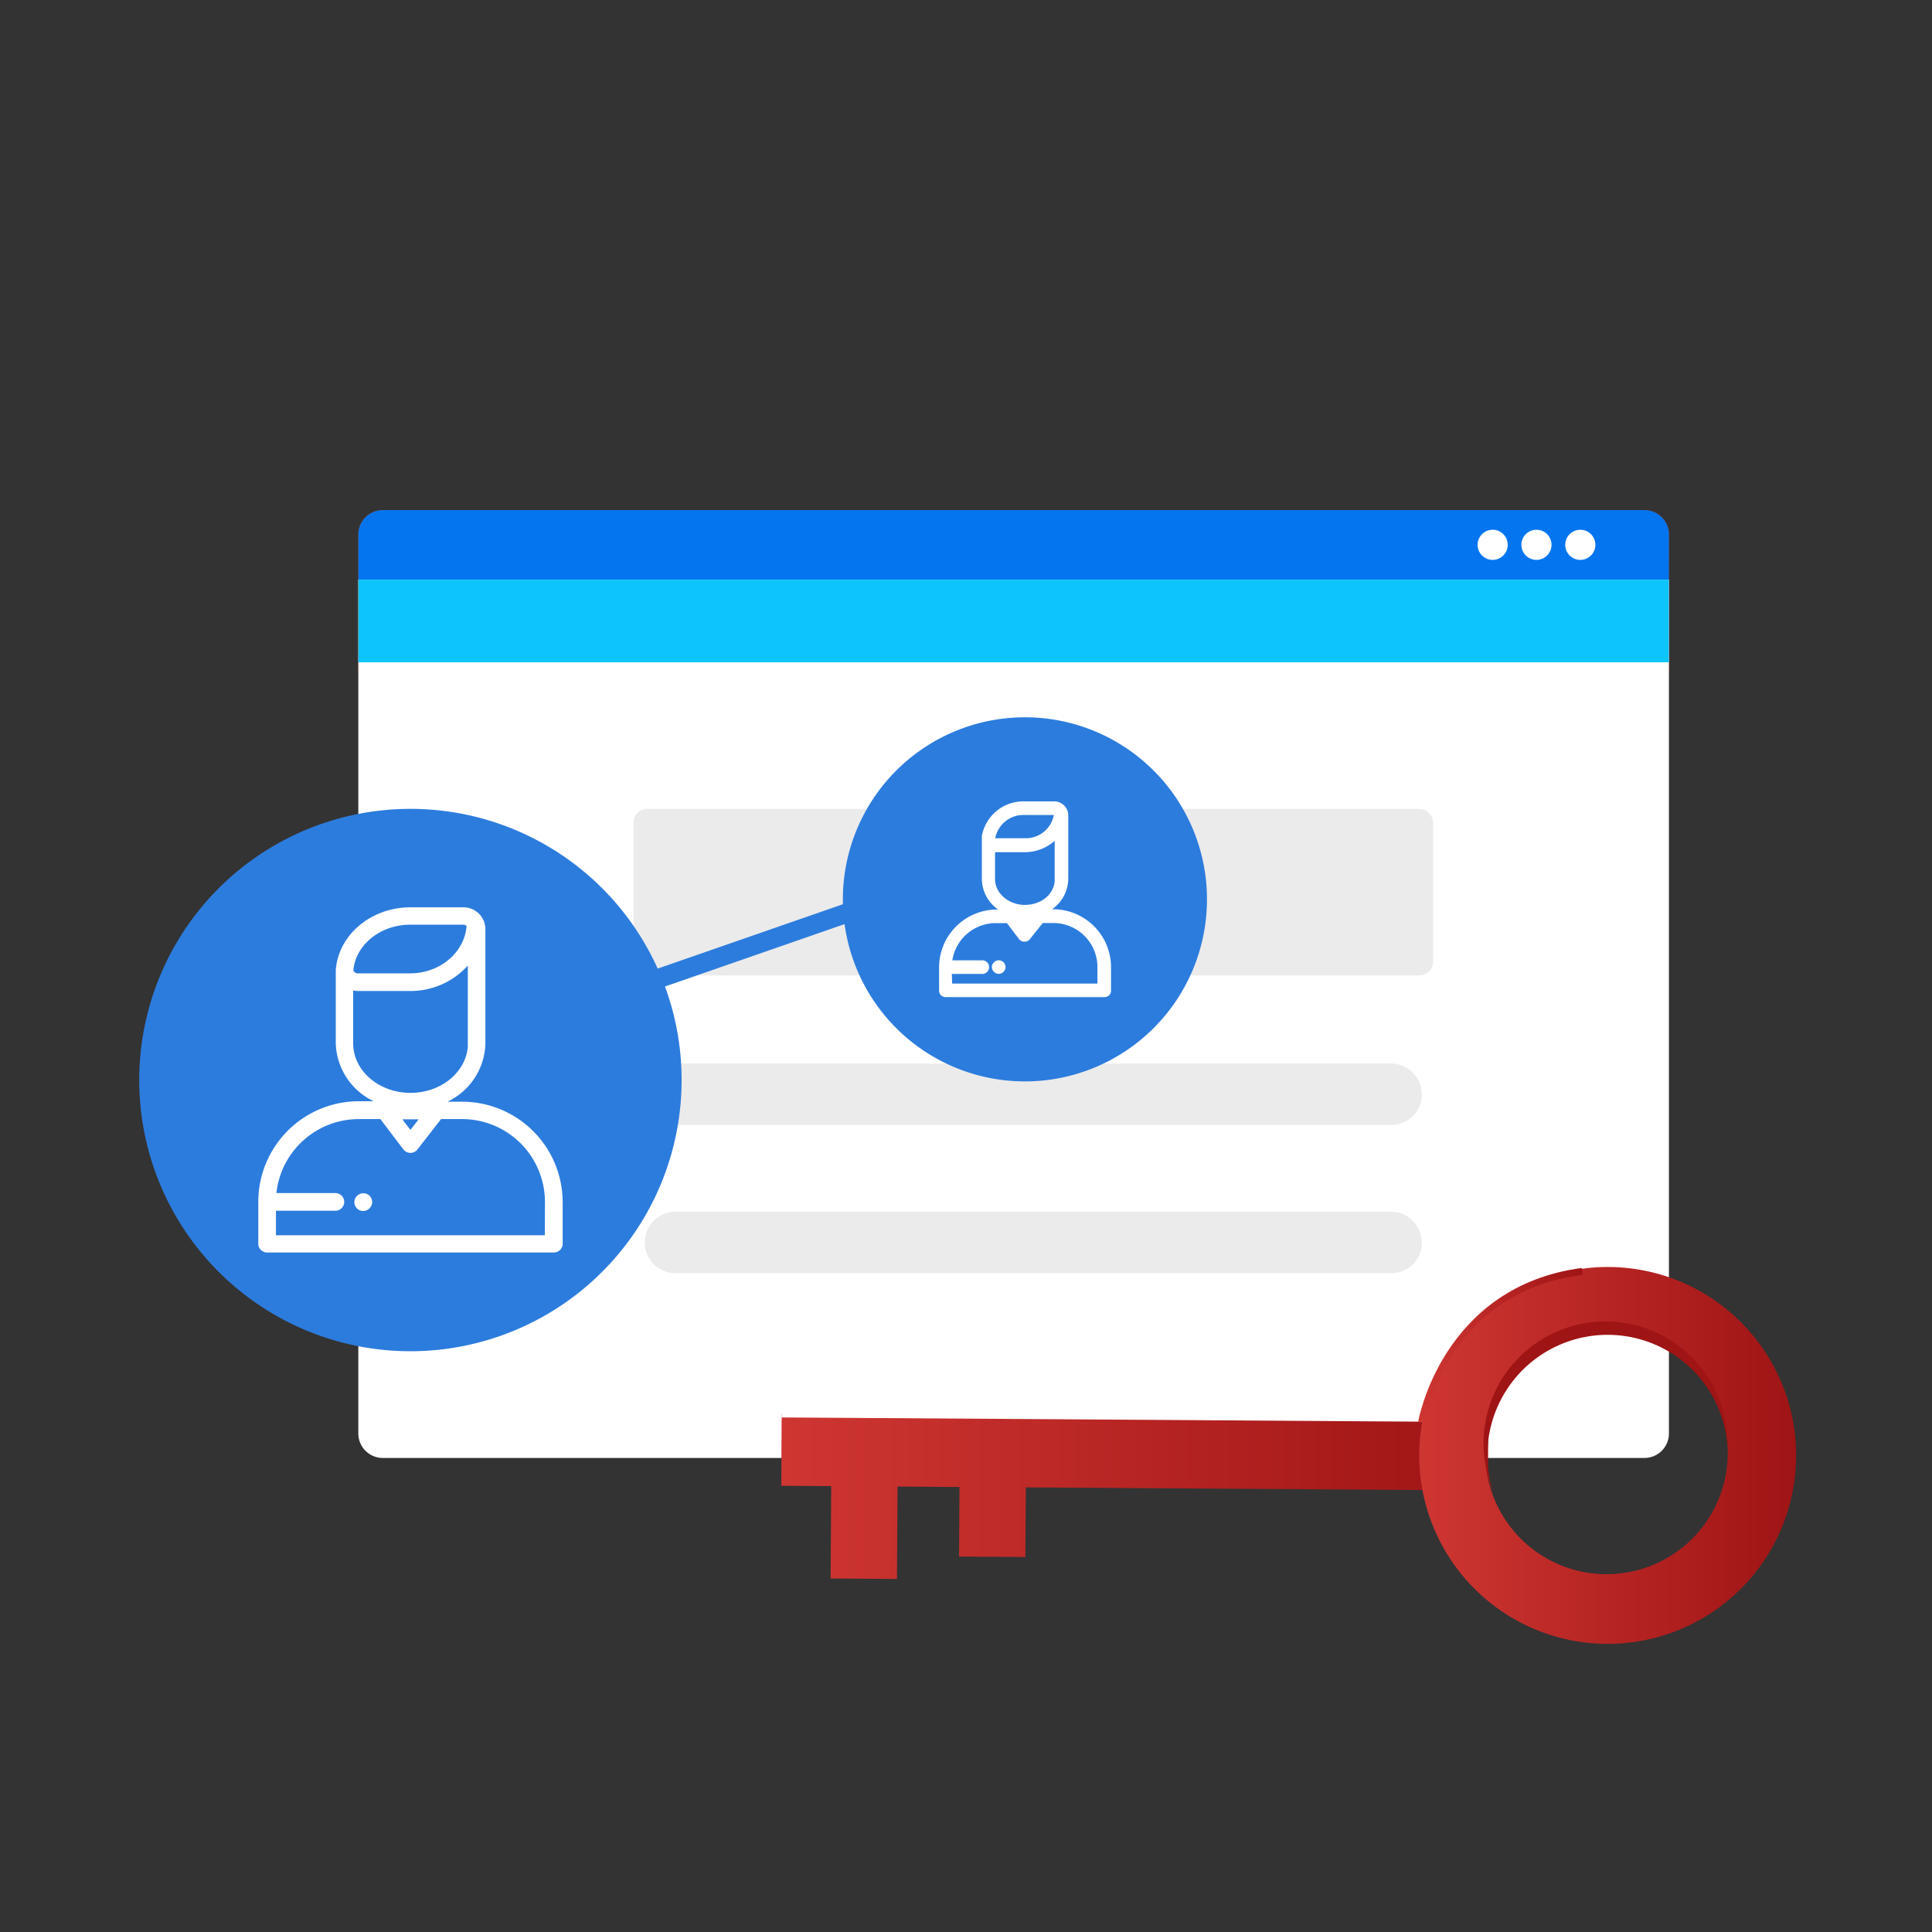
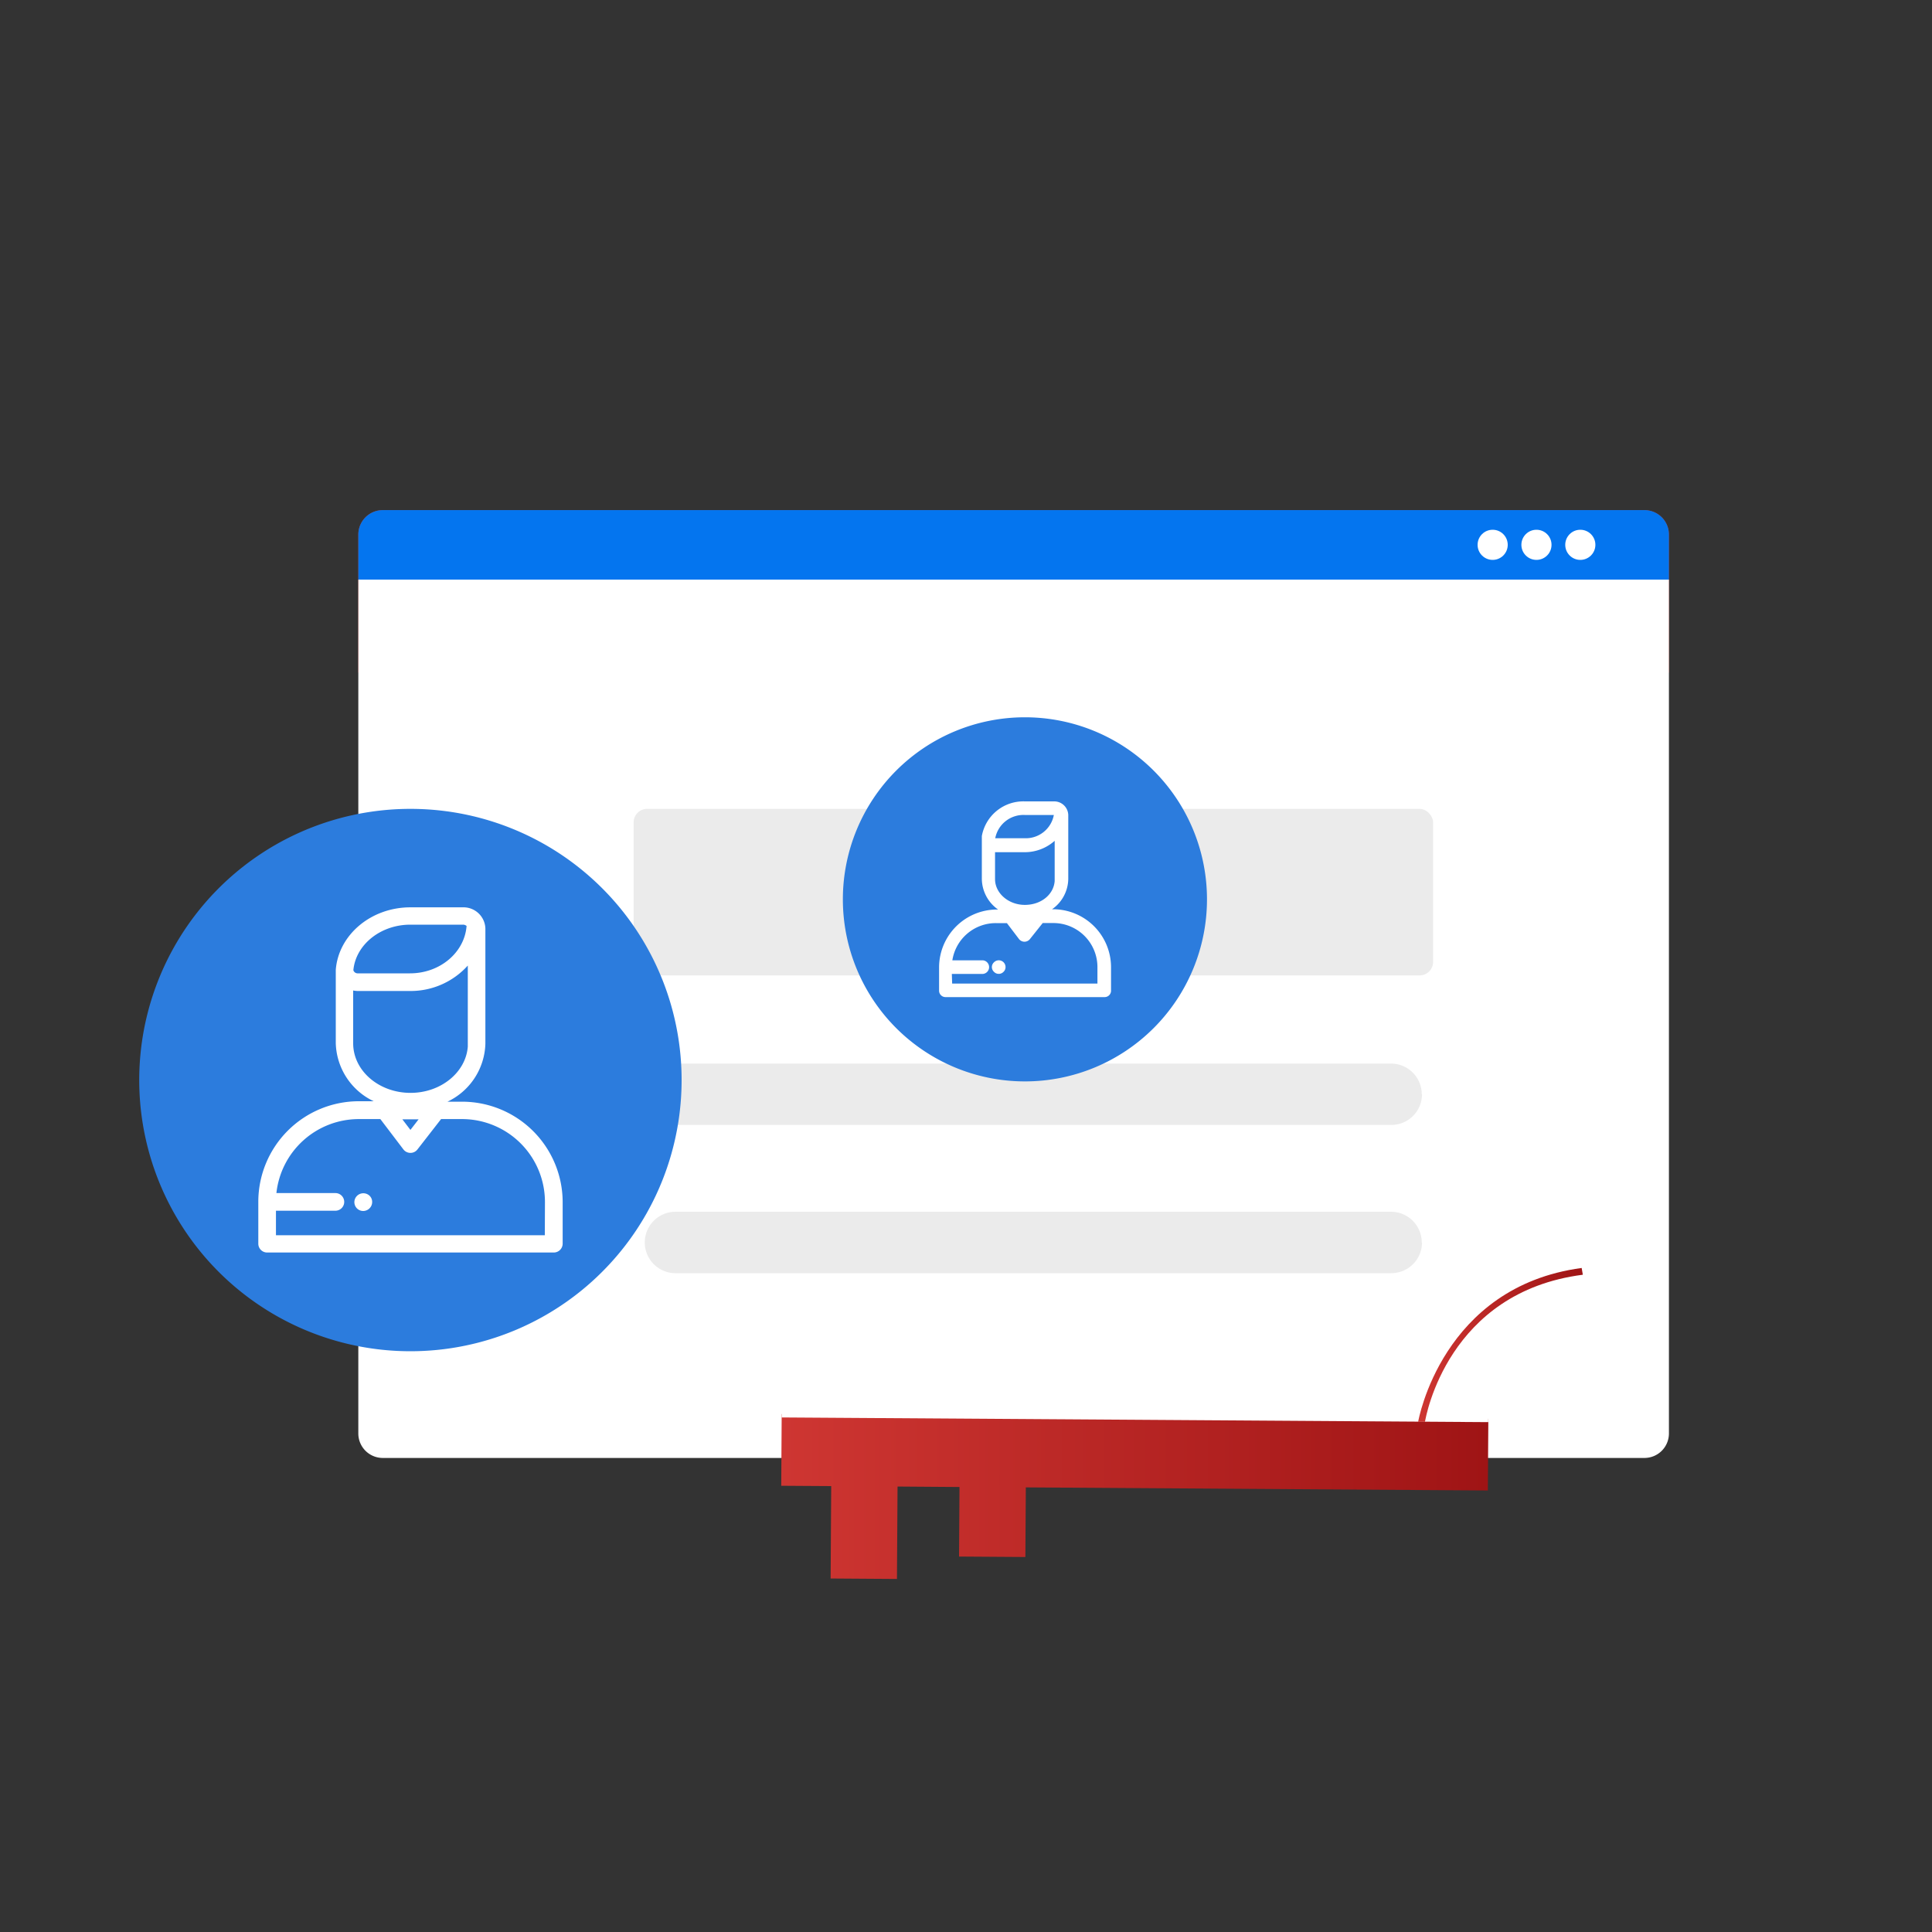
<svg xmlns="http://www.w3.org/2000/svg" xmlns:xlink="http://www.w3.org/1999/xlink" id="圖層_1" data-name="圖層 1" viewBox="0 0 300 300">
  <rect x="0" y="0" width="300" height="300" fill="#333333" stroke="none" />
  <defs>
    <style>
      .cls-1 {
        fill: url(#未命名漸層_45);
      }

      .cls-2 {
        fill: #0475ef;
      }

      .cls-3 {
        fill: url(#未命名漸層_45-2);
      }

      .cls-4 {
        fill: #fff;
      }

      .cls-5 {
        fill: #0dc5fa;
      }

      .cls-6 {
        fill: #ebebeb;
      }

      .cls-7 {
        fill: #2c7cdd;
      }

      .cls-8 {
        fill: none;
        stroke: #2c7cdd;
        stroke-miterlimit: 10;
        stroke-width: 3px;
      }

      .cls-9 {
        fill: url(#未命名漸層_45-3);
      }

      .cls-10 {
        fill: url(#未命名漸層_45-4);
      }

      .cls-11 {
        fill: #9f1415;
      }

      .cls-12 {
        fill: url(#未命名漸層_45-5);
      }
    </style>
    <linearGradient id="未命名漸層_45" data-name="未命名漸層 45" x1="157.44" y1="79.27" x2="156.63" y2="223" gradientUnits="userSpaceOnUse">
      <stop offset="0" stop-color="#ce3632" />
      <stop offset="1" stop-color="#9f1415" />
    </linearGradient>
    <linearGradient id="未命名漸層_45-2" x1="157.5" y1="79.27" x2="156.69" y2="223" xlink:href="#未命名漸層_45" />
    <linearGradient id="未命名漸層_45-3" x1="121.31" y1="232.38" x2="231.11" y2="232.38" xlink:href="#未命名漸層_45" />
    <linearGradient id="未命名漸層_45-4" x1="220.38" y1="226" x2="278.9" y2="226" xlink:href="#未命名漸層_45" />
    <linearGradient id="未命名漸層_45-5" x1="220.21" y1="208.83" x2="245.78" y2="208.83" xlink:href="#未命名漸層_45" />
  </defs>
  <g>
    <g>
      <g>
        <path class="cls-1" d="M259.15,83a3.8,3.8,0,0,0-3.79-3.79H59.43A3.8,3.8,0,0,0,55.64,83v7H259.15Z" />
        <path class="cls-2" d="M259.15,83a3.8,3.8,0,0,0-3.79-3.79H59.43A3.8,3.8,0,0,0,55.64,83v7H259.15Z" />
        <rect class="cls-3" x="55.64" y="90.01" width="203.5" height="14.43" />
        <path class="cls-4" d="M55.64,90v132.6a3.8,3.8,0,0,0,3.79,3.79H255.36a3.8,3.8,0,0,0,3.79-3.79V90Z" />
-         <rect class="cls-5" x="55.64" y="90.01" width="203.5" height="12.83" />
      </g>
      <circle class="cls-4" cx="231.78" cy="84.6" r="2.34" />
      <circle class="cls-4" cx="238.58" cy="84.6" r="2.34" />
      <circle class="cls-4" cx="245.39" cy="84.6" r="2.34" />
      <g>
        <path class="cls-6" d="M220.81,169.92a4.77,4.77,0,0,1-4.77,4.76H104.88a4.76,4.76,0,0,1-4.76-4.76h0a4.77,4.77,0,0,1,4.76-4.77H216a4.78,4.78,0,0,1,4.77,4.77Z" />
        <path class="cls-6" d="M220.81,192.93A4.78,4.78,0,0,1,216,197.7H104.88a4.77,4.77,0,0,1-4.76-4.77h0a4.77,4.77,0,0,1,4.76-4.77H216a4.78,4.78,0,0,1,4.77,4.77Z" />
      </g>
      <rect class="cls-6" x="98.39" y="125.6" width="124.14" height="25.86" rx="2.09" />
    </g>
    <g>
      <path class="cls-7" d="M187.42,139.66a28.27,28.27,0,1,1-28.27-28.28A28.27,28.27,0,0,1,187.42,139.66Z" />
-       <line class="cls-8" x1="95.65" y1="154.24" x2="139.53" y2="138.99" />
      <path class="cls-7" d="M105.84,167.7a42.11,42.11,0,1,1-42.11-42.1A42.1,42.1,0,0,1,105.84,167.7Z" />
      <g>
        <path class="cls-4" d="M71.76,171.07H69.48a10.29,10.29,0,0,0,5.89-9l0-17.88a3.4,3.4,0,0,0-3.49-3.3H63.73c-6.14,0-11.17,4.29-11.59,9.7h0c0,.06,0,.12,0,.19s0,.35,0,.53V162a10.29,10.29,0,0,0,5.89,9H55.71a15.62,15.62,0,0,0-15.6,15.6v6.52a1.37,1.37,0,0,0,1.37,1.37H86a1.38,1.38,0,0,0,1.37-1.37v-6.52A15.62,15.62,0,0,0,71.76,171.07Zm-8-27.49h8.12a.87.87,0,0,1,.57.2c-.31,4.11-4.12,7.36-8.78,7.36H55.58a.69.69,0,0,1-.71-.49C55.24,146.7,59.07,143.58,63.73,143.58ZM54.84,162V153.8a3.65,3.65,0,0,0,.74.08h8.06a11.93,11.93,0,0,0,9-3.95v12.58c-.3,4-4.17,7.19-8.89,7.19C58.83,169.7,54.84,166.26,54.84,162ZM65,173.81l-1.27,1.64-1.25-1.64Zm19.6,18H42.85V188h9.23a1.37,1.37,0,0,0,0-2.74H42.92a12.88,12.88,0,0,1,12.79-11.49h3.35l3.58,4.71a1.37,1.37,0,0,0,1.09.54h0a1.36,1.36,0,0,0,1.08-.52l3.68-4.73h3.27a12.88,12.88,0,0,1,12.86,12.86Z" />
        <path class="cls-4" d="M55.42,185.71a1.37,1.37,0,0,0,1,2.33,1.4,1.4,0,0,0,1.37-1.37,1.34,1.34,0,0,0-.41-1A1.4,1.4,0,0,0,55.42,185.71Z" />
      </g>
      <g>
        <g>
          <path class="cls-4" d="M163.6,141.52h-1.27a5.7,5.7,0,0,0,3.27-5V126.6a1.89,1.89,0,0,0-1.94-1.83h-4.5a6.2,6.2,0,0,0-6.42,5.38h0s0,.07,0,.1,0,.2,0,.3v6a5.69,5.69,0,0,0,3.26,5h-1.26a8.66,8.66,0,0,0-8.65,8.65v3.61a.76.76,0,0,0,.76.76h24.67a.76.76,0,0,0,.75-.76v-3.61A8.65,8.65,0,0,0,163.6,141.52Zm-4.45-15.23h4.5a.5.5,0,0,1,.31.11,4.68,4.68,0,0,1-4.86,4.08h-4.46a.4.4,0,0,1-.4-.27A4.71,4.71,0,0,1,159.15,126.29Zm-4.93,10.22V132a2,2,0,0,0,.42.05h4.46a6.62,6.62,0,0,0,5-2.19v7c-.16,2.22-2.3,4-4.92,4S154.22,138.86,154.22,136.51Zm5.64,6.53-.7.91-.69-.91Zm10.87,10H147.58v-2.1h5.12a.76.76,0,0,0,0-1.51h-5.08a7.13,7.13,0,0,1,7.09-6.37h1.86l2,2.61a.74.74,0,0,0,.6.3h0a.76.76,0,0,0,.6-.29l2-2.62h1.81a7.14,7.14,0,0,1,7.13,7.13Z" />
          <path class="cls-4" d="M171.49,154.83H146.82a1,1,0,0,1-1-1.05v-3.61a9,9,0,0,1,8.94-8.94h.22a5.89,5.89,0,0,1-2.52-4.72v-6c0-.07,0-.13,0-.19v-.11a.38.38,0,0,1,0-.1v-.29h0a6.55,6.55,0,0,1,6.69-5.38h4.5a2.18,2.18,0,0,1,2.23,2.12v9.91a5.84,5.84,0,0,1-2.52,4.72h.23a9,9,0,0,1,8.93,8.94v3.61A1,1,0,0,1,171.49,154.83Zm-16.78-13a8.35,8.35,0,0,0-8.35,8.35v3.61a.46.46,0,0,0,.46.46h24.67a.47.47,0,0,0,.46-.46v-3.61a8.36,8.36,0,0,0-8.35-8.35h-2.48l1.08-.56a5.4,5.4,0,0,0,3.1-4.75V126.6a1.59,1.59,0,0,0-1.64-1.53h-4.5c-3.22,0-5.91,2.24-6.13,5.1v.23a.76.76,0,0,0,0,.15v6a5.43,5.43,0,0,0,3.1,4.75l1.08.56ZM171,153.31H147.29v-2.68h5.41a.47.47,0,0,0,0-.93h-5.4l0-.32a7.4,7.4,0,0,1,7.38-6.63h2l2.07,2.73a.49.49,0,0,0,.74,0l2.13-2.73h1.95a7.42,7.42,0,0,1,7.42,7.42Zm-23.15-.58h22.56v-2.56a6.84,6.84,0,0,0-6.83-6.84h-1.67l-2,2.51a1.08,1.08,0,0,1-1.66,0l-1.9-2.5h-1.71a6.83,6.83,0,0,0-6.76,5.78h4.75a1.06,1.06,0,0,1,0,2.11h-4.83Zm11.29-8.3-1.28-1.68h2.58Zm0-3.37c-2.88,0-5.22-2-5.22-4.55v-4.92l.35.08a2.2,2.2,0,0,0,.36,0h4.46a6.33,6.33,0,0,0,4.75-2.09l.51-.58v7.74A5,5,0,0,1,159.15,141.06Zm-4.63-8.77v4.22c0,2.18,2.08,4,4.63,4s4.48-1.63,4.63-3.71v-6.24a7,7,0,0,1-4.68,1.77h-4.58Zm4.58-1.52h-4.46a.67.67,0,0,1-.68-.5v-.09c.22-2.35,2.51-4.18,5.2-4.18h4.5a.73.73,0,0,1,.5.18l.12.1,0,.15A5,5,0,0,1,159.1,130.77Zm-4.56-.61a.2.2,0,0,0,.1,0h4.46a4.43,4.43,0,0,0,4.55-3.61h-4.5A4.46,4.46,0,0,0,154.54,130.16Z" />
        </g>
        <g>
          <path class="cls-4" d="M154.54,149.63a.82.82,0,0,0-.22.54.76.76,0,0,0,.23.53.71.71,0,0,0,.53.22.73.73,0,0,0,.54-.22.75.75,0,0,0,.22-.53.77.77,0,0,0-.22-.54A.8.8,0,0,0,154.54,149.63Z" />
          <path class="cls-4" d="M155.08,151.22a1,1,0,0,1-.74-.32,1,1,0,0,1,0-1.47,1.05,1.05,0,0,1,1.8.74,1,1,0,0,1-.32.74A1,1,0,0,1,155.08,151.22Zm0-1.51a.49.49,0,0,0-.34.13.47.47,0,0,0-.13.33.46.46,0,0,0,.13.32.47.47,0,0,0,.8-.32.48.48,0,0,0-.14-.34A.48.48,0,0,0,155.09,149.71Z" />
        </g>
      </g>
    </g>
    <g>
      <polygon class="cls-9" points="231.11 220.3 121.38 219.57 121.31 230.71 129.07 230.76 128.98 245.11 139.28 245.18 139.37 230.83 148.99 230.9 148.92 241.7 159.22 241.77 159.29 230.96 231.03 231.44 231.11 220.3" />
      <rect class="cls-4" x="121.38" y="219.72" width="109.73" height="0.74" transform="translate(1.46 -1.16) rotate(0.38)" />
-       <path class="cls-10" d="M249.82,196.74a29.26,29.26,0,1,0,29.08,29.44A29.26,29.26,0,0,0,249.82,196.74Zm18.46,28.46c0,.29,0,.62,0,.91a18.83,18.83,0,1,1,0-1A.19.19,0,0,1,268.28,225.2Z" />
-       <path class="cls-11" d="M268.28,225.07a18.67,18.67,0,1,0-36.38,6.72,17.45,17.45,0,0,1-1.18-4,18.94,18.94,0,1,1,37.3-6.56A18.37,18.37,0,0,1,268.28,225.07Z" />
      <path class="cls-12" d="M245.6,196.89c-21.69,2.91-25.35,23.66-25.39,23.89l1.06,0c.15-.91,3.58-20.15,24.51-22.84Z" />
    </g>
  </g>
</svg>